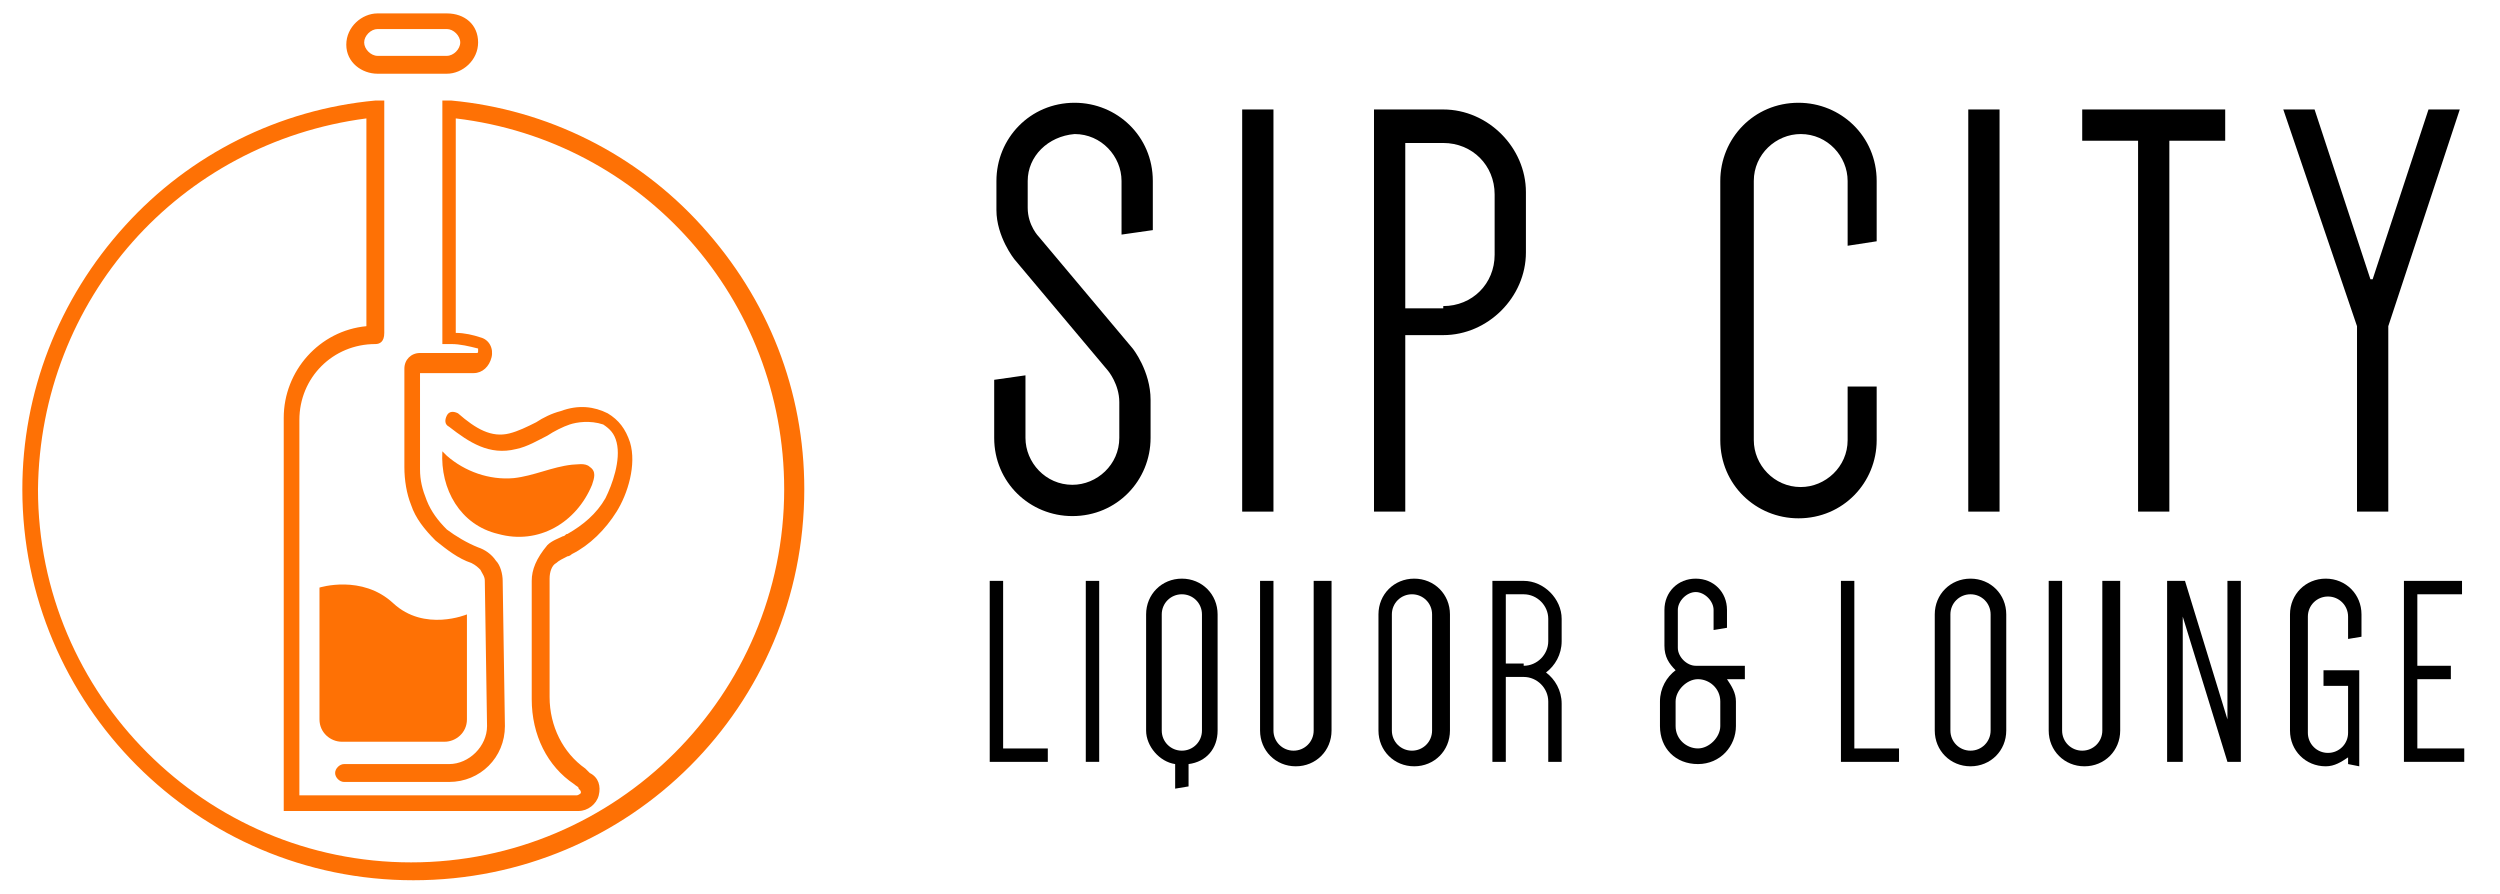
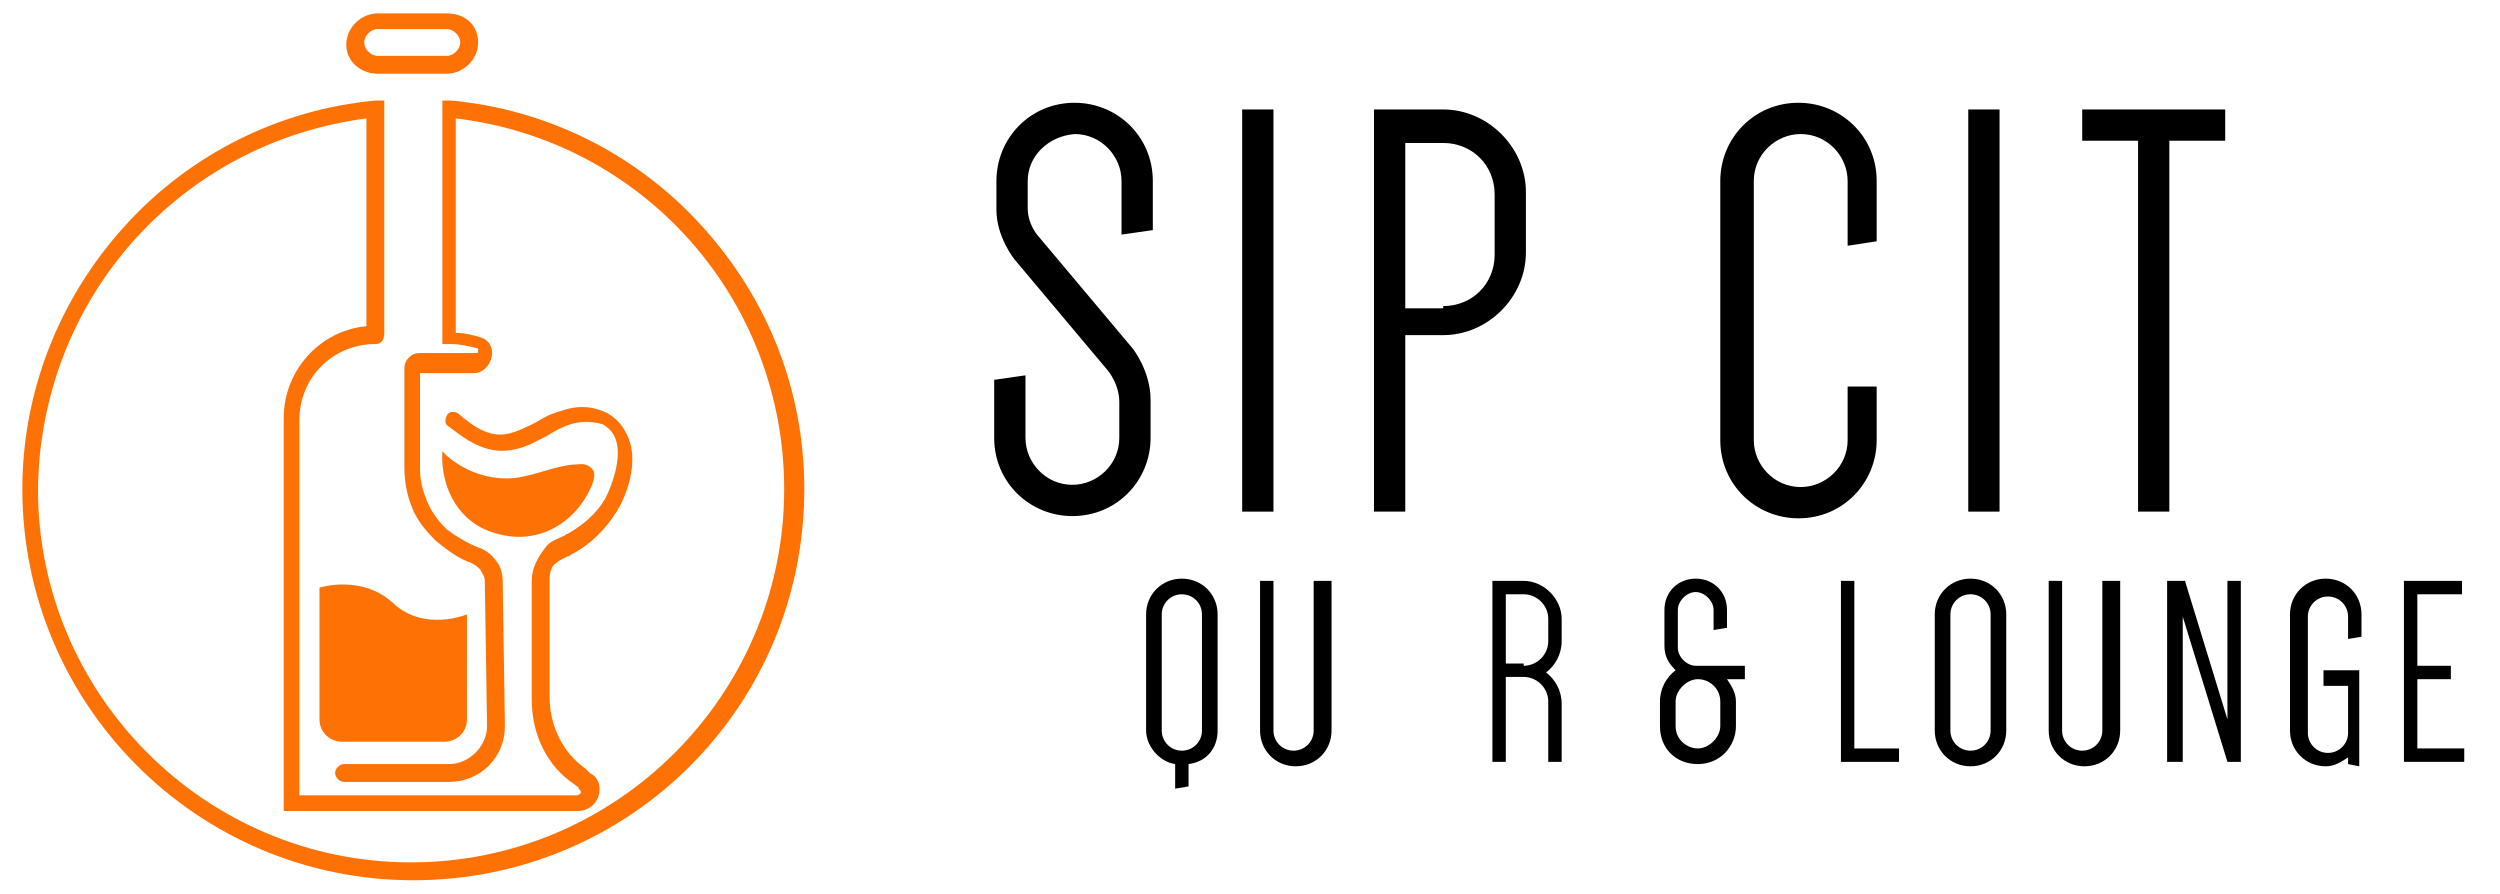
<svg xmlns="http://www.w3.org/2000/svg" id="Layer_1" x="0px" y="0px" viewBox="0 0 111.9 40" style="enable-background:new 0 0 111.9 40;" xml:space="preserve">
  <style type="text/css">	.st0{fill:#FE7105;}</style>
  <g>
    <g>
      <path d="M45.4,11.6c0,0-0.8-1-0.8-2.2V8.1c0-1.9,1.5-3.5,3.5-3.5c1.9,0,3.5,1.5,3.5,3.5v2.2l-1.4,0.2V8.1c0-1.1-0.9-2.1-2.1-2.1   C46.9,6.1,46,7,46,8.1v1.2c0,0.8,0.5,1.3,0.5,1.3l4.2,5c0,0,0.8,1,0.8,2.3v1.7c0,1.9-1.5,3.5-3.5,3.5c-1.9,0-3.5-1.5-3.5-3.5v-2.6   l1.4-0.2v2.8c0,1.1,0.9,2.1,2.1,2.1c1.1,0,2.1-0.9,2.1-2.1V18c0-0.8-0.5-1.4-0.5-1.4L45.4,11.6z" />
      <path d="M55.6,22.9v-18H57v18H55.6z" />
      <path d="M62.9,15.1v7.8h-1.4v-18h3.1c2,0,3.7,1.7,3.7,3.7v2.7c0,2-1.7,3.7-3.7,3.7H62.9z M64.6,13.7c1.3,0,2.3-1,2.3-2.3V8.7   c0-1.3-1-2.3-2.3-2.3h-1.7v7.4H64.6z" />
      <path d="M82.7,11V8.1c0-1.1-0.9-2.1-2.1-2.1c-1.1,0-2.1,0.9-2.1,2.1v11.6c0,1.1,0.9,2.1,2.1,2.1c1.1,0,2.1-0.9,2.1-2.1v-2.4H84   v2.4c0,1.9-1.5,3.5-3.5,3.5c-1.9,0-3.5-1.5-3.5-3.5V8.1c0-1.9,1.5-3.5,3.5-3.5c1.9,0,3.5,1.5,3.5,3.5v2.7L82.7,11z" />
      <path d="M88.1,22.9v-18h1.4v18H88.1z" />
      <path d="M99.6,6.3h-2.5v16.6h-1.4V6.3h-2.5V4.9h6.4V6.3z" />
-       <path d="M102.2,4.9h1.4l2.5,7.6h0.1l2.5-7.6h1.4l-3.2,9.7v8.3h-1.4v-8.3L102.2,4.9z" />
-       <path d="M46.9,33.5v0.6h-2.6V26h0.6v7.5H46.9z" />
-       <path d="M48.6,34.1V26h0.6v8.1H48.6z" />
      <path d="M51.3,27.5c0-0.9,0.7-1.6,1.6-1.6s1.6,0.7,1.6,1.6v5.2c0,0.8-0.5,1.4-1.3,1.5v1l-0.6,0.1v-1.1c-0.7-0.1-1.3-0.8-1.3-1.5   V27.5z M52,32.7c0,0.5,0.4,0.9,0.9,0.9s0.9-0.4,0.9-0.9v-5.2c0-0.5-0.4-0.9-0.9-0.9S52,27,52,27.5V32.7z" />
      <path d="M59.6,26v6.7c0,0.9-0.7,1.6-1.6,1.6s-1.6-0.7-1.6-1.6V26h0.6v6.7c0,0.5,0.4,0.9,0.9,0.9s0.9-0.4,0.9-0.9V26H59.6z" />
-       <path d="M61.7,27.5c0-0.9,0.7-1.6,1.6-1.6s1.6,0.7,1.6,1.6v5.2c0,0.9-0.7,1.6-1.6,1.6s-1.6-0.7-1.6-1.6V27.5z M62.3,32.7   c0,0.5,0.4,0.9,0.9,0.9s0.9-0.4,0.9-0.9v-5.2c0-0.5-0.4-0.9-0.9-0.9s-0.9,0.4-0.9,0.9V32.7z" />
      <path d="M69.9,34.1h-0.6v-2.7c0-0.6-0.5-1.1-1.1-1.1h-0.8v3.8h-0.6V26h1.4c0.9,0,1.7,0.8,1.7,1.7v1c0,0.6-0.3,1.1-0.7,1.4   c0.4,0.3,0.7,0.8,0.7,1.4V34.1z M68.2,29.8c0.6,0,1.1-0.5,1.1-1.1v-1c0-0.6-0.5-1.1-1.1-1.1h-0.8v3.1H68.2z" />
      <path d="M78.1,29.8v0.6h-0.8c0.2,0.3,0.4,0.6,0.4,1v1.1c0,0.9-0.7,1.7-1.7,1.7s-1.7-0.7-1.7-1.7v-1.1c0-0.6,0.3-1.1,0.7-1.4   c-0.3-0.3-0.5-0.6-0.5-1.1v-1.6c0-0.8,0.6-1.4,1.4-1.4c0.8,0,1.4,0.6,1.4,1.4v0.8l-0.6,0.1v-0.9c0-0.4-0.4-0.8-0.8-0.8   c-0.4,0-0.8,0.4-0.8,0.8V29c0,0.4,0.4,0.8,0.8,0.8H78.1z M77,31.4c0-0.6-0.5-1-1-1s-1,0.5-1,1v1.1c0,0.6,0.5,1,1,1s1-0.5,1-1V31.4   z" />
      <path d="M85,33.5v0.6h-2.6V26H83v7.5H85z" />
      <path d="M86.6,27.5c0-0.9,0.7-1.6,1.6-1.6s1.6,0.7,1.6,1.6v5.2c0,0.9-0.7,1.6-1.6,1.6s-1.6-0.7-1.6-1.6V27.5z M87.3,32.7   c0,0.5,0.4,0.9,0.9,0.9s0.9-0.4,0.9-0.9v-5.2c0-0.5-0.4-0.9-0.9-0.9s-0.9,0.4-0.9,0.9V32.7z" />
      <path d="M94.9,26v6.7c0,0.9-0.7,1.6-1.6,1.6s-1.6-0.7-1.6-1.6V26h0.6v6.7c0,0.5,0.4,0.9,0.9,0.9s0.9-0.4,0.9-0.9V26H94.9z" />
      <path d="M97,26h0.8l1.9,6.2h0V26h0.6v8.1h-0.6l-2-6.5h0v6.5H97V26z" />
      <path d="M104,30h1.6v4.3l-0.5-0.1v-0.3c-0.3,0.2-0.6,0.4-1,0.4c-0.9,0-1.6-0.7-1.6-1.6v-5.2c0-0.9,0.7-1.6,1.6-1.6   s1.6,0.7,1.6,1.6v1l-0.6,0.1v-1c0-0.5-0.4-0.9-0.9-0.9s-0.9,0.4-0.9,0.9v5.2c0,0.5,0.4,0.9,0.9,0.9s0.9-0.4,0.9-0.9v-2.1H104V30z" />
      <path d="M108.2,26.7v3.1h1.5v0.6h-1.5v3.1h2.1v0.6h-2.7V26h2.6v0.6H108.2z" />
    </g>
    <g>
      <g>
        <g>
          <path class="st0" d="M31.4,10.1c-2.9-3.2-6.9-5.2-11.2-5.6l-0.4,0v10.9h0.4c0.4,0,0.8,0.1,1.2,0.2c0,0,0,0,0,0.1     c0,0.1,0,0.1-0.1,0.1h-2.5c-0.4,0-0.7,0.3-0.7,0.7v4.4c0,0.6,0.1,1.2,0.3,1.7c0.2,0.6,0.6,1.1,1.1,1.6c0.5,0.4,1,0.8,1.6,1     c0.2,0.1,0.3,0.2,0.4,0.3c0.1,0.2,0.2,0.3,0.2,0.5l0.1,6.5c0,0.9-0.8,1.7-1.7,1.7h-4.7c-0.2,0-0.4,0.2-0.4,0.4     c0,0.2,0.2,0.4,0.4,0.4h4.7c1.4,0,2.5-1.1,2.5-2.5l-0.1-6.5c0-0.3-0.1-0.7-0.3-0.9c-0.2-0.3-0.5-0.5-0.8-0.6l0,0     c-0.5-0.2-1-0.5-1.4-0.8c-0.4-0.4-0.7-0.8-0.9-1.3c-0.2-0.5-0.3-0.9-0.3-1.4v-4.3h2.4c0.4,0,0.7-0.3,0.8-0.7     c0.1-0.4-0.1-0.8-0.5-0.9c-0.3-0.1-0.7-0.2-1.1-0.2V5.3c8.4,1,14.7,8.1,14.7,16.6c0,9.2-7.5,16.7-16.7,16.7     c-9.2,0-16.7-7.5-16.7-16.7C1.8,13.4,8,6.4,16.4,5.3c0,4,0,8.1,0,9.3c-2.1,0.2-3.7,2-3.7,4.1v17.6h13.2c0.4,0,0.8-0.3,0.9-0.7     c0.1-0.4,0-0.8-0.4-1c-0.1-0.1-0.1-0.1-0.2-0.2c-1-0.7-1.6-1.9-1.6-3.2c0-0.5,0-1,0-1.4c0-0.2,0-0.5,0-0.7c0-1,0-1.9,0-2.9     l0-0.3c0-0.3,0.1-0.6,0.3-0.7c0.1-0.1,0.3-0.2,0.5-0.3c0.1,0,0.2-0.1,0.2-0.1c0.8-0.4,1.5-1.1,2-1.9c0.5-0.8,0.9-2.1,0.6-3.1     c-0.2-0.6-0.5-1-1-1.3c-0.6-0.3-1.3-0.4-2.1-0.1c-0.4,0.1-0.8,0.3-1.1,0.5c-0.4,0.2-0.8,0.4-1.2,0.5c-0.8,0.2-1.5-0.2-2.3-0.9     c-0.2-0.1-0.4-0.1-0.5,0.1c-0.1,0.2-0.1,0.4,0.1,0.5c0.9,0.7,1.8,1.3,3,1c0.5-0.1,1-0.4,1.4-0.6c0.3-0.2,0.7-0.4,1-0.5     c0.3-0.1,0.9-0.2,1.5,0c0.3,0.2,0.5,0.4,0.6,0.8c0.2,0.8-0.2,1.9-0.5,2.5c-0.4,0.7-1,1.2-1.7,1.6c-0.1,0-0.1,0.1-0.2,0.1     c-0.2,0.1-0.5,0.2-0.7,0.4C24,25,23.8,25.5,23.8,26l0,0.3c0,1,0,1.9,0,2.9c0,0.2,0,0.5,0,0.7c0,0.5,0,1,0,1.4     c0,1.6,0.7,3,1.9,3.8c0.1,0.1,0.2,0.1,0.2,0.2c0.1,0.1,0.1,0.1,0.1,0.2c0,0-0.1,0.1-0.2,0.1H13.4V18.8c0-1.9,1.5-3.4,3.4-3.4     c0.2,0,0.4-0.1,0.4-0.5l0-10.4l-0.4,0c-4.3,0.4-8.3,2.4-11.2,5.6C2.6,13.4,1,17.6,1,21.9c0,9.6,7.8,17.5,17.5,17.5     S36,31.6,36,21.9C36,17.5,34.4,13.4,31.4,10.1z" />
          <path class="st0" d="M16.9,3.3H20c0.7,0,1.4-0.6,1.4-1.4S20.8,0.6,20,0.6h-3.1c-0.7,0-1.4,0.6-1.4,1.4S16.2,3.3,16.9,3.3z      M16.9,1.3H20c0.3,0,0.6,0.3,0.6,0.6c0,0.3-0.3,0.6-0.6,0.6h-3.1c-0.3,0-0.6-0.3-0.6-0.6C16.3,1.6,16.6,1.3,16.9,1.3z" />
        </g>
        <path class="st0" d="M19.8,20.2c0,0,0.2,0.2,0.2,0.2c0.8,0.7,1.9,1.1,3,1c0.9-0.1,1.7-0.5,2.6-0.6c0.2,0,0.6-0.1,0.8,0.1    c0.3,0.2,0.2,0.5,0.1,0.8c-0.7,1.7-2.4,2.7-4.2,2.2C20.6,23.5,19.7,21.9,19.8,20.2z" />
        <path class="st0" d="M14.3,26.3c0,0,1.9-0.6,3.3,0.7s3.3,0.5,3.3,0.5v4.7c0,0.6-0.5,1-1,1h-4.6c-0.5,0-1-0.4-1-1V26.3z" />
      </g>
    </g>
  </g>
</svg>